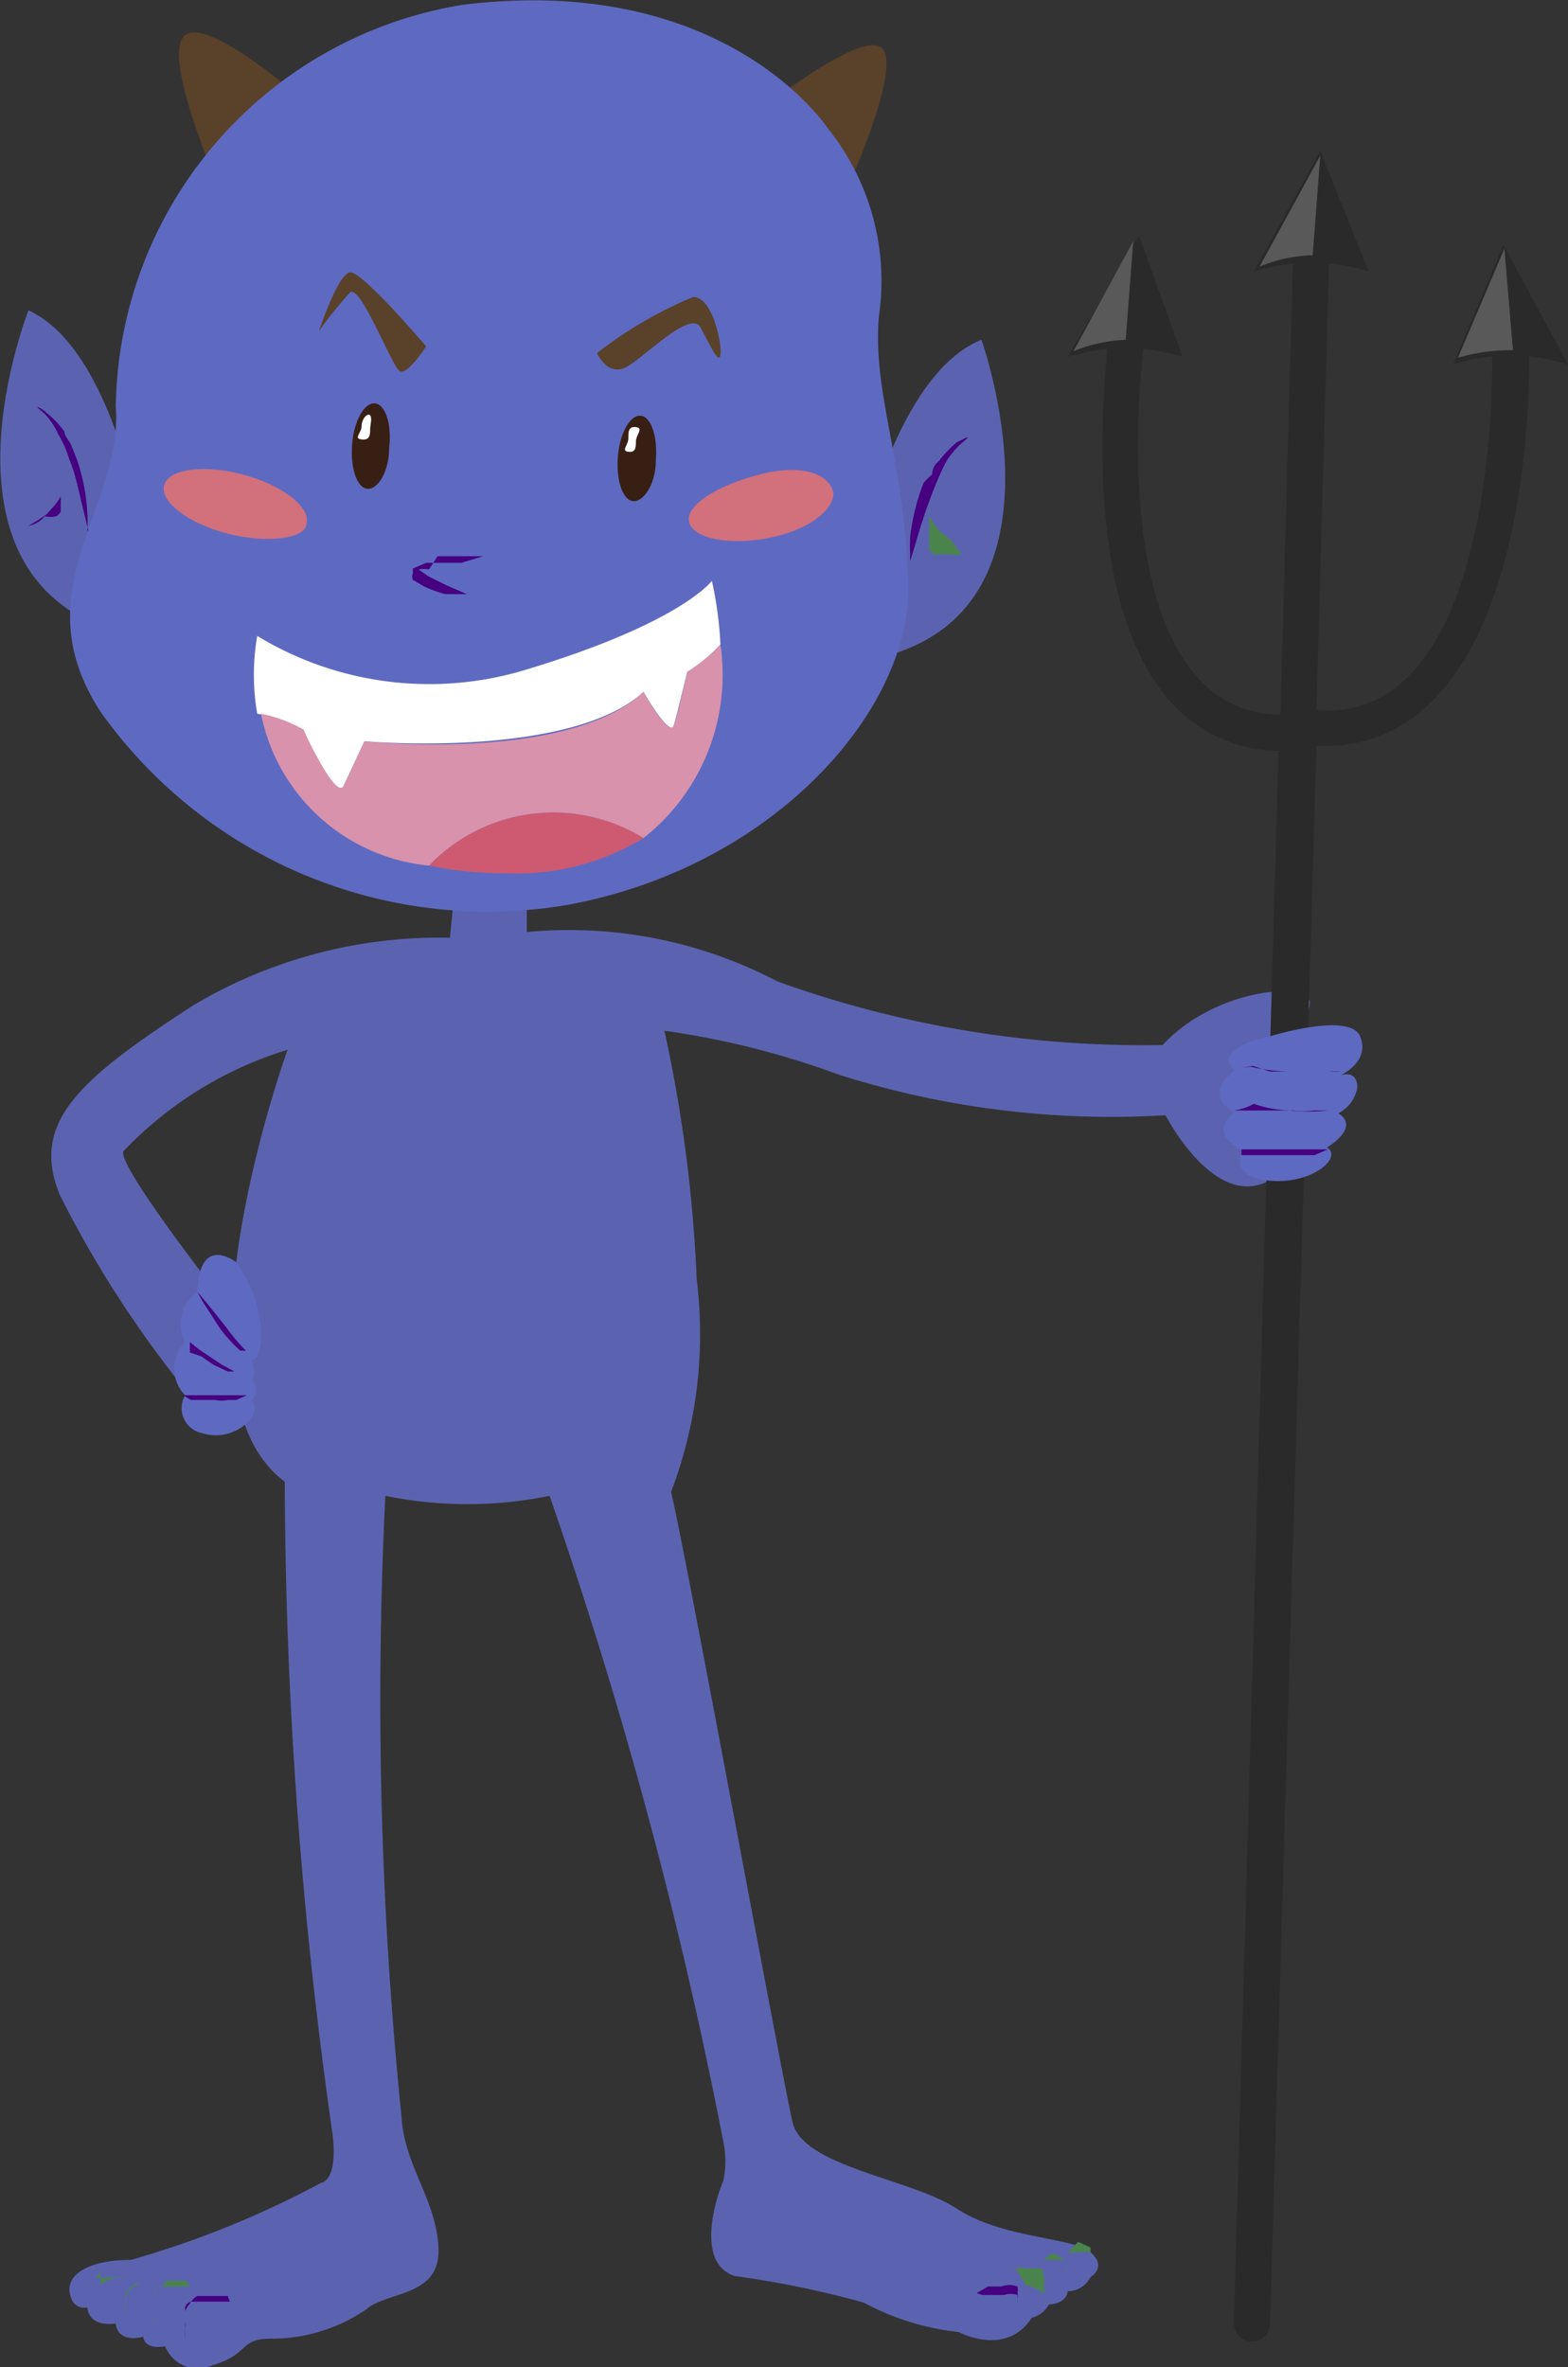
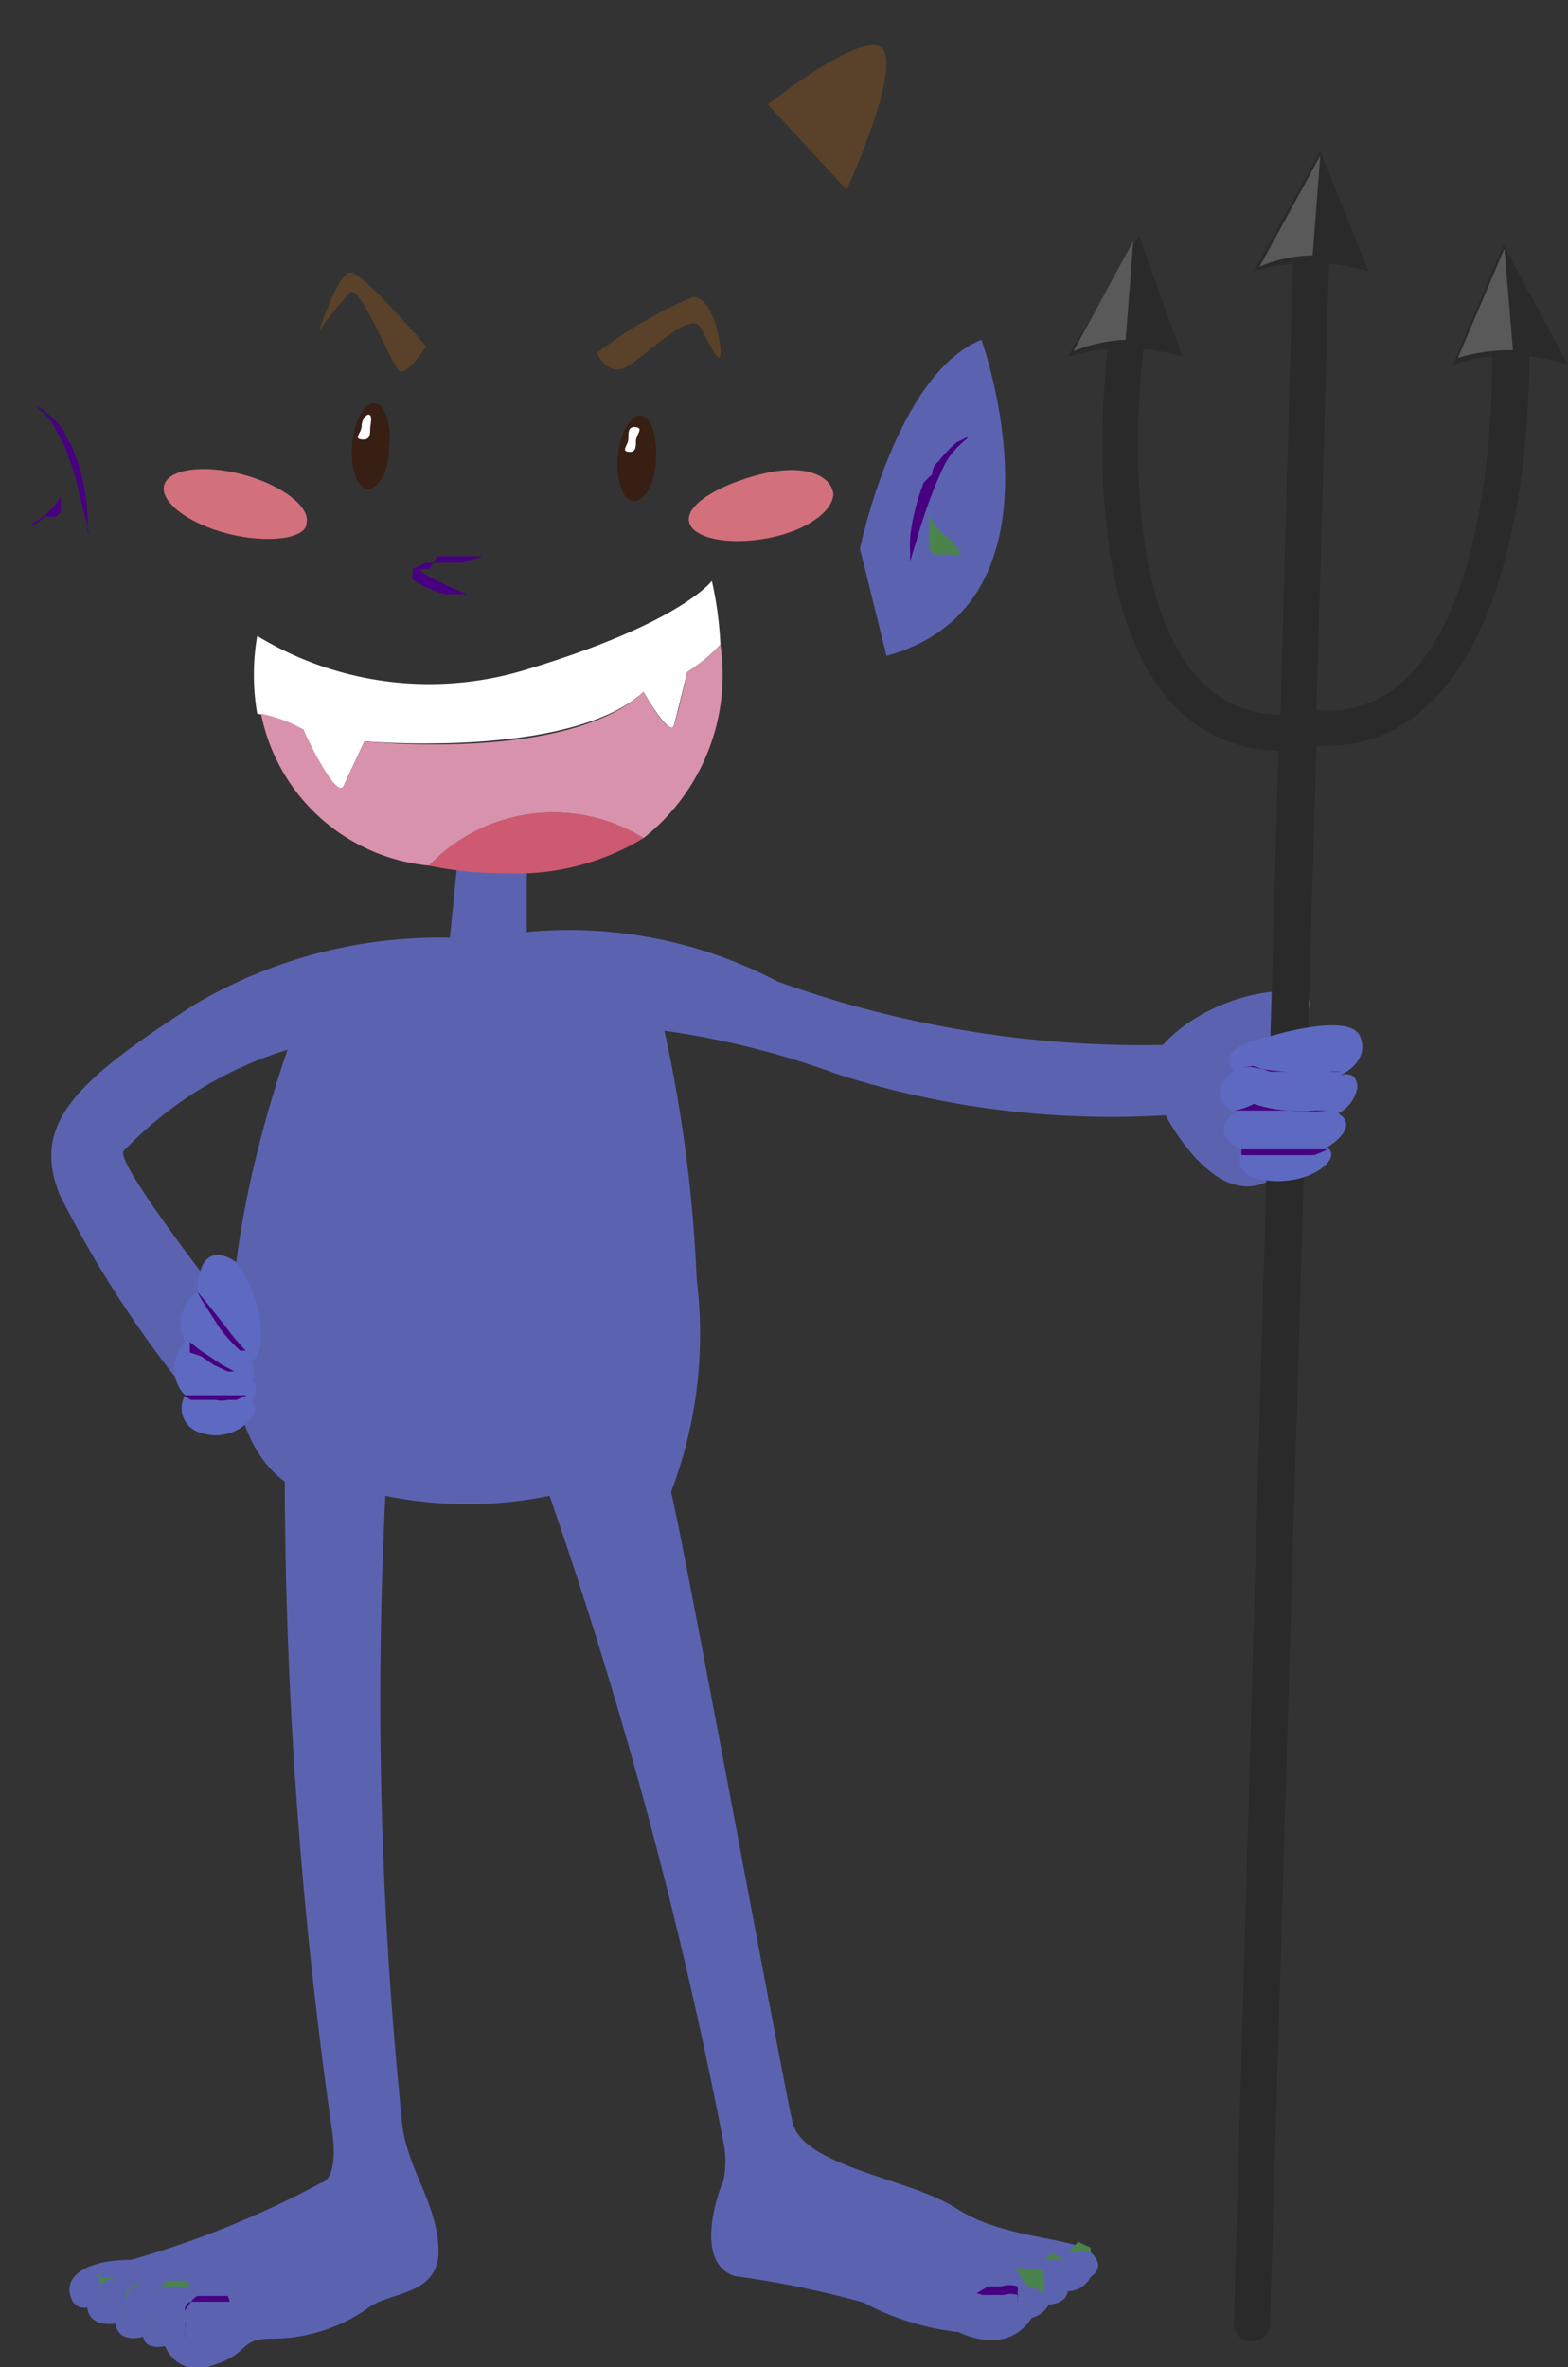
<svg xmlns="http://www.w3.org/2000/svg" viewBox="0 0 16.52 24.94">
  <rect x="0" y="0" width="16.52" height="24.94" fill="#333333" stroke="none" />
  <defs>
    <style>.cls-1{fill:#5b63b1;}.cls-2{fill:#460080;}.cls-3{fill:#4b834d;}.cls-4{fill:#5e6ac1;}.cls-5{fill:#5a412a;}.cls-6{fill:#fff;}.cls-7{fill:#cd5a71;}.cls-8{fill:#d992ac;}.cls-9{fill:#381f13;}.cls-10{fill:#d2707c;}.cls-11{fill:#2a2a2a;}.cls-12{fill:#59595a;}</style>
  </defs>
  <g id="Layer_2" data-name="Layer 2">
    <g id="OBJECTS">
      <path class="cls-1" d="M4.84,8.88l-.1,1a5.07,5.07,0,0,0-2.7.71c-1.22.79-1.72,1.24-1.41,2a11.43,11.43,0,0,0,1.28,2l.39-.95s-1.07-1.37-1-1.51a4,4,0,0,1,1.73-1.07S1.72,14.67,3,15.61a49.29,49.29,0,0,0,.5,6.85s.08.49-.12.54a10,10,0,0,1-2,.81c-.48,0-.72.18-.63.4a.14.14,0,0,0,.17.1s0,.21.3.17c0,0,0,.21.29.14,0,0,0,.14.23.1a.37.37,0,0,0,.5.2c.4-.12.27-.28.62-.28a1.76,1.76,0,0,0,1-.31c.22-.19.78-.13.76-.64s-.36-.87-.39-1.39a43.32,43.32,0,0,1-.17-6.54,4.31,4.31,0,0,0,1.73,0,49.39,49.39,0,0,1,1.83,6.8,1,1,0,0,1,0,.42c-.06.13-.31.86.12,1a10.19,10.19,0,0,1,1.36.28,2.72,2.72,0,0,0,1,.31s.5.27.77-.15a.28.28,0,0,0,.18-.14s.18,0,.2-.14a.27.27,0,0,0,.24-.15s.18-.1,0-.26-.92-.14-1.41-.46-1.62-.44-1.73-.91S7.2,16.23,7.07,15.72a4.67,4.67,0,0,0,.27-2.24A15.09,15.09,0,0,0,7,10.86a8.8,8.8,0,0,1,1.83.46,9.48,9.48,0,0,0,3.45.43s.51,1,1.09.69l0-1.5s.42-.13.43-.37-1-.16-1.55.44a11.35,11.35,0,0,1-4.06-.67,4.72,4.72,0,0,0-2.64-.52l0-.93Z" />
      <path class="cls-2" d="M2.42,24.25h0l-.11,0H2.11l-.09,0,0,0,0,0s-.05,0-.07.06l0,.07,0,.08a.19.19,0,0,1,0,.07.89.89,0,0,0,0,.11.18.18,0,0,0,0,0,.18.18,0,0,0,0,0v-.12s0-.05,0-.08l0-.09a.35.35,0,0,1,.05-.08.2.2,0,0,1,.08-.08l0,0,.05,0,.1,0h.09l.08,0A.48.48,0,0,1,2.42,24.25Z" />
      <path class="cls-3" d="M2,24.09l-.13,0-.06,0-.06,0-.06,0-.06.05,0,.05,0,.07,0,.06v.06a.38.38,0,0,0,0,.1v0l0,0s0-.06,0-.1v-.07s0-.05,0-.07l0-.08.05-.07s.05,0,.07-.06l.07,0,.14,0A.49.49,0,0,1,2,24.09Z" />
      <path class="cls-3" d="M1.56,24.06l-.09,0-.09.05,0,0,0,0a.2.2,0,0,0-.05.09.36.36,0,0,0,0,.1v.1l0,0s0,0,0-.07a.2.2,0,0,1,0-.11.1.1,0,0,1,0-.07l0,0a.41.41,0,0,1,.1-.09l.11,0Z" />
      <path class="cls-3" d="M1.32,24l-.09,0a.33.33,0,0,0-.17.07l0,0a.05.05,0,0,0,0,0,.08.08,0,0,0,0,0l0,0a.25.25,0,0,0,0,.07v0s0,0,0-.07a.44.44,0,0,1,0-.1l0-.05A.1.1,0,0,1,1,24l.05,0,.06,0a.17.17,0,0,1,.1,0A.24.24,0,0,1,1.32,24Z" />
      <path class="cls-2" d="M10.29,24.16l.12-.07.14,0a.25.25,0,0,1,.17,0l0,0,0,0,0,0,0,0a.16.16,0,0,1,0,.07.14.14,0,0,1,0,.06.49.49,0,0,1,0,.11v0a.36.36,0,0,0,0-.09s0,0,0-.06l0,0,0,0,0,0,0,0h0a.22.22,0,0,0-.14,0l-.14,0-.09,0Z" />
      <path class="cls-3" d="M10.7,23.9a.27.27,0,0,1,.11,0h.11s0,0,.06,0L11,24a.1.1,0,0,1,0,.05l0,.06s0,0,0,.06v.05a.19.19,0,0,1,0,.08v0a.31.31,0,0,0,0-.08v0l0-.05,0,0,0,0a.37.37,0,0,0-.19-.09Z" />
      <path class="cls-3" d="M11,23.81h.18l.05,0,0,0,0,0s0,0,0,.05a.44.44,0,0,1,0,.1s0,.05,0,.06v0s0,0,0-.06l0-.07,0-.07a.44.44,0,0,0-.15-.08Z" />
      <path class="cls-3" d="M11.25,23.73h.15a.18.18,0,0,1,.09,0l0,0,0,0,0,0v0a.09.09,0,0,1,0,.07l0-.06s0,0,0-.06l0,0,0,0-.13-.06Z" />
      <path class="cls-4" d="M2.49,13.3s-.39-.31-.41.31a.42.42,0,0,0-.13.53.4.4,0,0,0,0,.56.27.27,0,0,0,.18.4c.35.11.66-.22.52-.34a.17.17,0,0,0,0-.23s.06,0,0-.2c0,0,.11,0,.1-.3A1.38,1.38,0,0,0,2.49,13.3Z" />
      <path class="cls-2" d="M2.08,13.61l.1.12.2.25a2,2,0,0,0,.21.25l0,0,0,0,0,0h0l0,0-.06,0A1.67,1.67,0,0,1,2.32,14l-.18-.28A1.19,1.19,0,0,1,2.08,13.61Z" />
      <path class="cls-2" d="M2,14.14l.1.08.24.16.13.07.06,0,.06,0,.09,0H2.47l-.07,0-.15-.07-.13-.09L2,14.25Z" />
      <path class="cls-2" d="M1.93,14.7l0,0H2l0,0h.6l-.11.05,0,0H2.4a.29.29,0,0,1-.13,0H2.2l-.07,0-.12,0,0,0,0,0A0,0,0,0,1,1.93,14.7Z" />
-       <path class="cls-5" d="M3.13,1s-1-.87-1.2-.61.35,1.52.35,1.52Z" />
+       <path class="cls-5" d="M3.13,1Z" />
      <path class="cls-5" d="M8.09,1.1S9.15.26,9.31.53,8.92,2,8.92,2Z" />
-       <path class="cls-1" d="M1.48,5.52S1.18,3.67.3,3.27c0,0-1.08,2.74.88,3.37Z" />
      <path class="cls-2" d="M.94,5.63.88,5.38C.84,5.23.8,5,.73,4.84a1.11,1.11,0,0,0-.12-.27.7.7,0,0,0-.14-.21L.39,4.29l-.07,0h0l.08,0a.24.24,0,0,1,.09.06.91.91,0,0,1,.19.2c0,.05.05.09.07.14l.06.15a2.12,2.12,0,0,1,.11.56,1.42,1.42,0,0,1,0,.19Z" />
      <path class="cls-2" d="M.3,5.54l.1-.06.09-.06.08-.09a.61.61,0,0,0,.07-.1l0-.05,0,0,0-.07v.09a.11.11,0,0,1,0,0s0,0,0,.07l0,.06,0,.06a.12.12,0,0,1-.05.05s0,0,0,0a.31.31,0,0,1-.12,0A.28.28,0,0,1,.3,5.54Z" />
      <path class="cls-1" d="M9.06,5.78s.38-1.84,1.28-2.2c0,0,1,2.78-1,3.33Z" />
      <path class="cls-2" d="M9.59,5.91a.32.32,0,0,1,0-.07,1.42,1.42,0,0,1,0-.19,2.29,2.29,0,0,1,.14-.56A.61.61,0,0,1,9.82,5s0-.09.07-.14a1.23,1.23,0,0,1,.19-.2l.1-.05.08,0h.06l-.05,0-.07,0-.08.07a.83.83,0,0,0-.16.2q-.06.12-.12.27a5.56,5.56,0,0,0-.18.53Z" />
      <path class="cls-3" d="M10.13,5.84a.28.28,0,0,1-.12,0l-.11,0-.06,0-.05-.05,0-.06s0,0,0-.07,0,0,0-.06V5.43a.19.19,0,0,1,0-.08v0l0,0a.31.31,0,0,0,0,.08l0,0,0,0a.53.53,0,0,0,.06.1.34.34,0,0,0,.08.09l.09.07Z" />
-       <path class="cls-4" d="M8.72,1.35S7.65-.29,4.88.05A4.35,4.35,0,0,0,1.22,4.28c.08,1.08-1,1.93-.16,3.22A5,5,0,0,0,6,9.53c2.18-.41,3.62-2.08,3.57-3.4s-.38-2-.31-2.8A2.57,2.57,0,0,0,8.72,1.35Z" />
      <path class="cls-6" d="M3.2,7.69c0,.08.35.74.42.59l.22-.47S6,8,6.78,7.29c0,0,.28.49.32.35s.14-.56.14-.56a1.7,1.7,0,0,0,.35-.29,3.87,3.87,0,0,0-.09-.67s-.32.44-1.94.93A3.49,3.49,0,0,1,2.71,6.7a2.41,2.41,0,0,0,0,.82A1.43,1.43,0,0,1,3.2,7.69Z" />
      <path class="cls-7" d="M4.52,9.12a3.84,3.84,0,0,0,.79.08,2.58,2.58,0,0,0,1.47-.37A1.81,1.81,0,0,0,4.52,9.12Z" />
      <path class="cls-8" d="M7.59,6.79a1.7,1.7,0,0,1-.35.29s-.09.42-.14.56-.32-.35-.32-.35c-.8.75-2.94.52-2.94.52l-.22.47c-.07.15-.39-.51-.42-.59a1.43,1.43,0,0,0-.45-.17,2,2,0,0,0,1.77,1.6,1.81,1.81,0,0,1,2.26-.29A2.19,2.19,0,0,0,7.59,6.79Z" />
      <path class="cls-2" d="M5.09,5.86H5l-.17,0-.22,0L4.52,6a.28.28,0,0,0-.11,0h0V6h0l.1.07.2.1.21.09-.23,0a1.52,1.52,0,0,1-.22-.08l-.12-.07,0,0,0,0a.09.09,0,0,1,0-.07l0-.05.14-.06.14,0h.23Z" />
      <path class="cls-5" d="M4.49,3.65s-.2.31-.28.26S3.8,3,3.69,3.08a3.84,3.84,0,0,0-.33.41s.2-.61.33-.62S4.49,3.65,4.49,3.65Z" />
      <path class="cls-5" d="M6.29,3.72s.1.23.28.16.7-.63.81-.43.19.39.21.29-.08-.62-.29-.61A4.41,4.41,0,0,0,6.29,3.72Z" />
      <path class="cls-9" d="M6.91,4.85c0,.25-.13.44-.24.43s-.18-.22-.16-.47.13-.44.24-.43S6.93,4.6,6.91,4.85Z" />
      <path class="cls-6" d="M6.7,4.64c0,.07,0,.13-.08.12s0-.07,0-.14,0-.13.08-.12S6.71,4.57,6.7,4.64Z" />
      <path class="cls-9" d="M4.1,4.72c0,.25-.12.44-.23.43s-.18-.22-.16-.47.13-.44.24-.43S4.13,4.47,4.1,4.72Z" />
      <path class="cls-6" d="M3.9,4.51c0,.07,0,.13-.09.12s0-.07,0-.14.05-.13.08-.12S3.91,4.44,3.9,4.51Z" />
      <path class="cls-10" d="M8.78,5.2c0,.18-.27.39-.69.47s-.79,0-.83-.17S7.54,5.12,8,5,8.75,5,8.78,5.2Z" />
      <path class="cls-10" d="M3.23,5.51c0,.17-.42.22-.84.11s-.71-.34-.66-.51.42-.22.83-.11S3.27,5.34,3.23,5.51Z" />
      <path class="cls-11" d="M16.11,3.71a.21.21,0,0,0-.2-.19.2.2,0,0,0-.19.2s.07,2.56-.94,3.46a1.16,1.16,0,0,1-.91.3l.14-5a.18.18,0,0,0-.18-.19.2.2,0,0,0-.2.18l-.14,5.06a1.15,1.15,0,0,1-.87-.39c-.91-1-.57-3.53-.56-3.55a.2.2,0,0,0-.17-.22.19.19,0,0,0-.21.17c0,.11-.37,2.71.65,3.85a1.53,1.53,0,0,0,1.14.52L13,24.47a.19.19,0,0,0,.19.2h0a.19.19,0,0,0,.19-.18l.49-16.63H14A1.55,1.55,0,0,0,15,7.47C16.17,6.45,16.11,3.82,16.11,3.71Z" />
      <path class="cls-11" d="M11.25,3.76a2.06,2.06,0,0,1,1.21,0L12,2.48Z" />
      <path class="cls-11" d="M13.21,2.86a2.06,2.06,0,0,1,1.21,0l-.51-1.27Z" />
      <path class="cls-11" d="M16.52,3.84a2,2,0,0,0-1.21,0l.53-1.26Z" />
      <path class="cls-12" d="M11.86,3.58a1.65,1.65,0,0,0-.55.12l.63-1.16Z" />
      <path class="cls-12" d="M13.83,2.69a1.51,1.51,0,0,0-.56.12l.64-1.17Z" />
      <path class="cls-12" d="M15.94,3.69a1.94,1.94,0,0,0-.58.08l.49-1.15Z" />
      <path class="cls-4" d="M13.34,10.93s-.57.11-.33.35c0,0-.36.24,0,.44,0,0-.31.2.08.4,0,0-.16.28.29.32s.77-.25.6-.35c0,0,.36-.21.12-.36a.38.38,0,0,0,.2-.27c0-.2-.18-.13-.18-.13s.32-.14.21-.41S13.34,10.93,13.34,10.93Z" />
      <path class="cls-2" d="M13,11.24a.92.92,0,0,0,.18,0,2.06,2.06,0,0,0,.39.05H14l.13,0h0l0,0a.59.59,0,0,1-.13,0l-.08,0-.1,0h-.22l-.12,0h-.1l-.18-.06A.61.61,0,0,1,13,11.24Z" />
      <path class="cls-2" d="M13,11.7l.18,0,.19,0h.22a1.7,1.7,0,0,0,.4,0l.13,0h.05l0,0-.13,0-.09,0-.1,0a.87.87,0,0,1-.23,0,1.25,1.25,0,0,1-.41-.07A.63.63,0,0,1,13,11.7Z" />
      <path class="cls-2" d="M13.08,12.11h0l.11,0h.65l.15,0-.14.06-.07,0-.08,0-.09,0h-.36l-.07,0-.1,0Z" />
    </g>
  </g>
</svg>